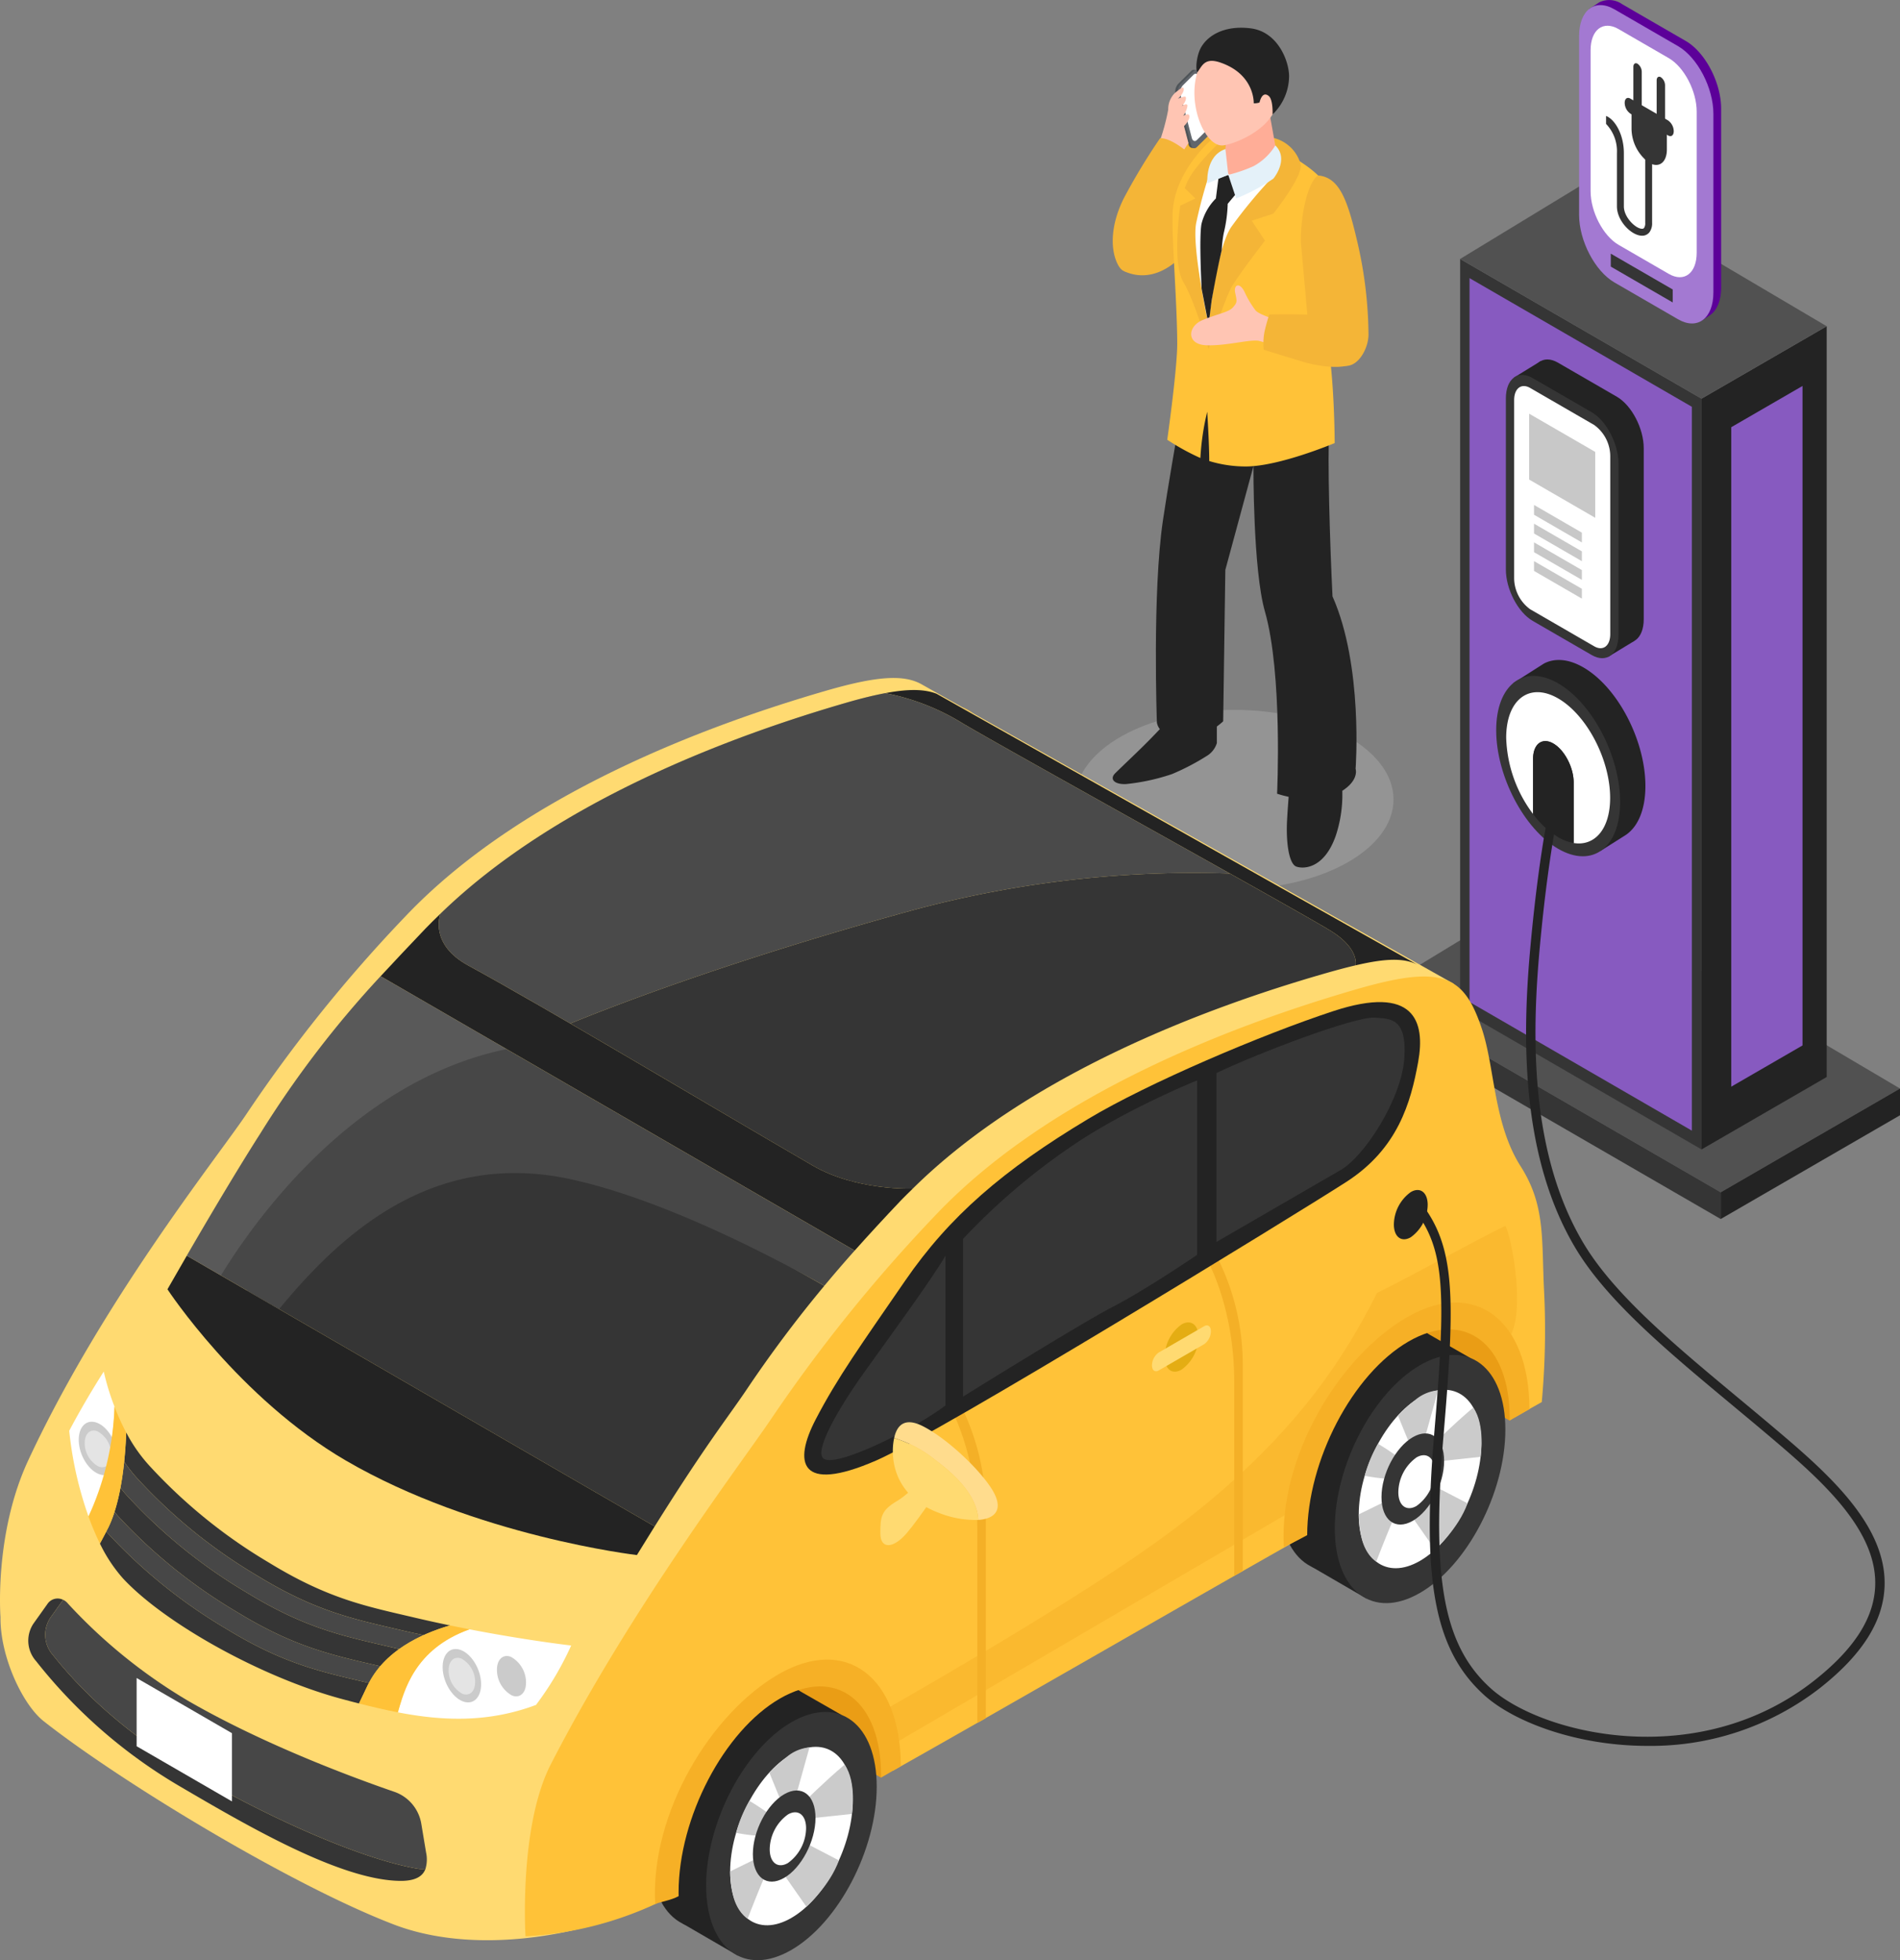
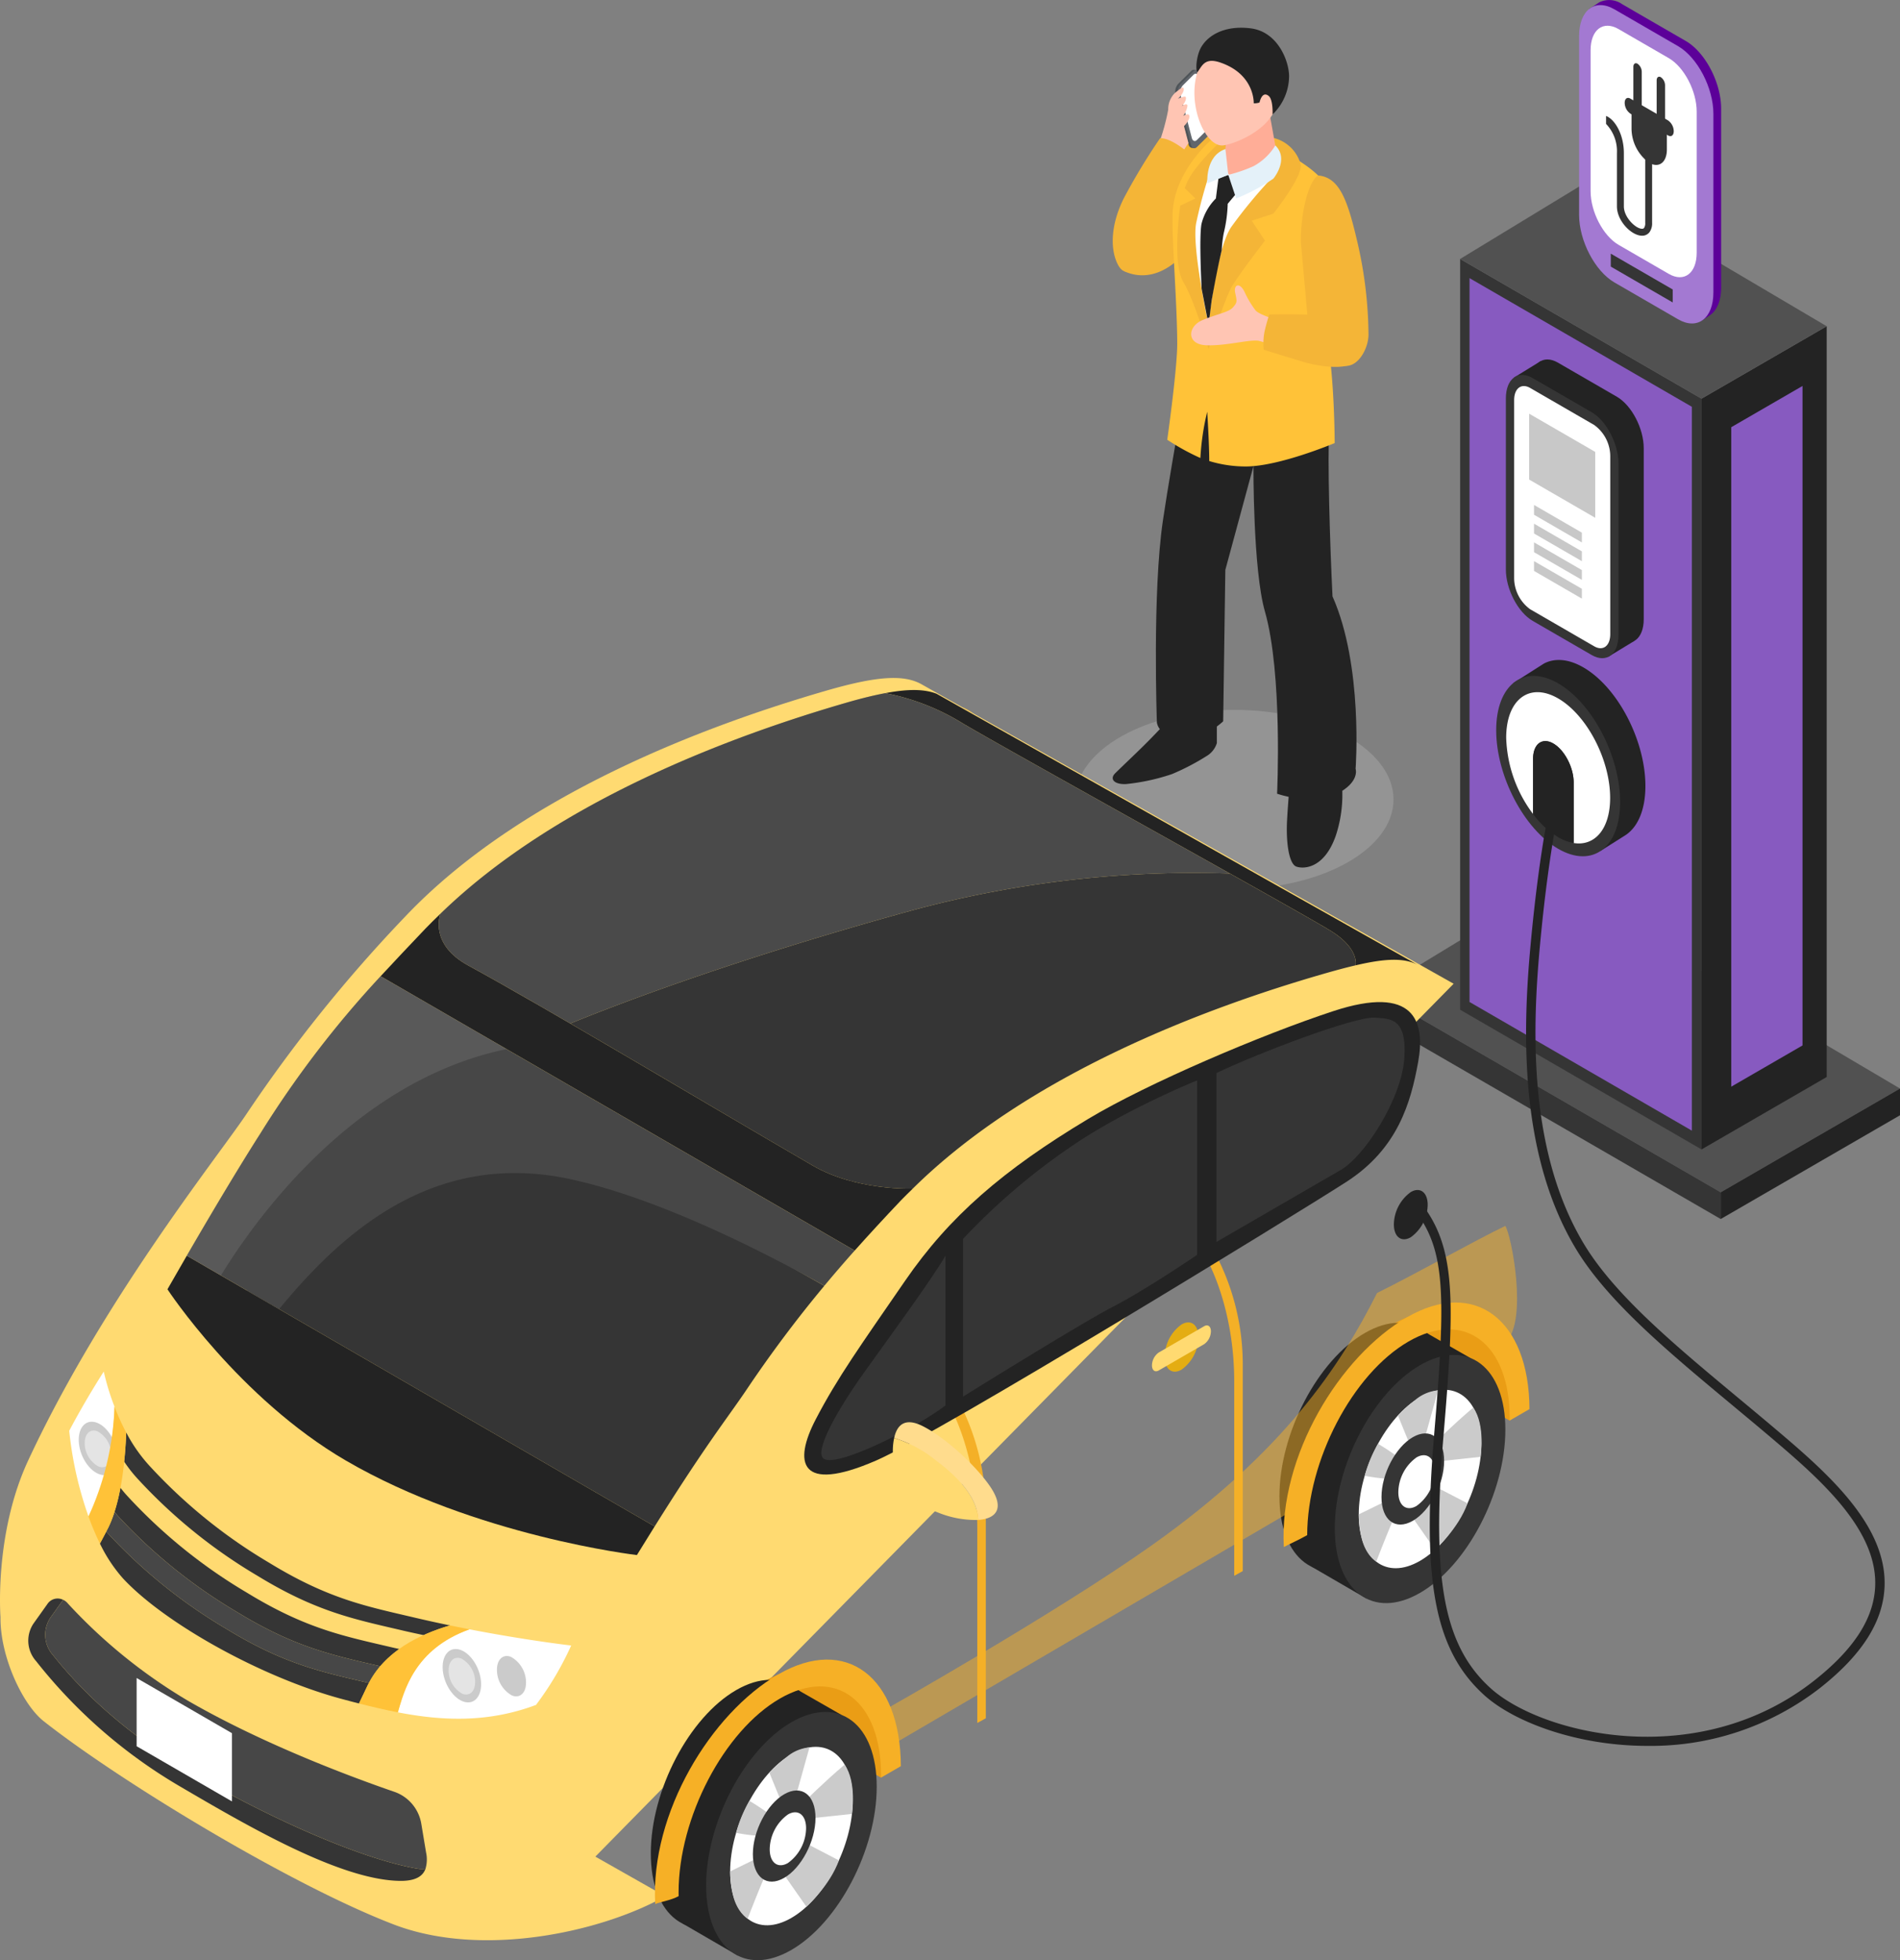
<svg xmlns="http://www.w3.org/2000/svg" width="341.529" height="352.356" viewBox="0 0 341.529 352.356">
  <rect x="0" y="0" width="341.529" height="352.356" fill="#808080" stroke="none" />
  <g id="Groupe_3297" data-name="Groupe 3297" transform="translate(193.266 4.982)">
    <path id="Tracé_2630" data-name="Tracé 2630" d="M911.539,1351.54c0,8.893,12.808,16.1,28.61,16.1s28.61-7.209,28.61-16.1-12.809-16.1-28.61-16.1S911.539,1342.647,911.539,1351.54Z" transform="translate(-911.539 -1212.814)" fill="#f7f7f7" opacity="0.17" />
    <g id="Groupe_3296" data-name="Groupe 3296" transform="translate(6.747)">
      <path id="Tracé_2631" data-name="Tracé 2631" d="M937.647,1182.572a118.5,118.5,0,0,0,5.537-19.7l-1.168-1.629s-4.5-.258-8.009,7.959-7.376,15.445-7.777,17.2C928.984,1187.7,933.24,1187.8,937.647,1182.572Z" transform="translate(-924.204 -1142.646)" fill="#f4b537" />
      <path id="Tracé_2632" data-name="Tracé 2632" d="M931.634,1340.359s-1.632,1.776-3.813,3.9c-2.018,1.968-2.643,2.534-4.516,4.362-1.094,1.067-.193,2.048,1.891,1.969a37.442,37.442,0,0,0,8.3-1.8,42.253,42.253,0,0,0,6.217-3.241,4.118,4.118,0,0,0,1.844-2.333v-3.283Z" transform="translate(-922.837 -1214.627)" fill="#232323" />
      <path id="Tracé_2633" data-name="Tracé 2633" d="M975.9,1355.109s-.379,3.364-.611,7.59.365,7.959,1.657,8.423,4.971.407,7.064-5.462a23.322,23.322,0,0,0,.844-11.56Z" transform="translate(-943.944 -1220.332)" fill="#232323" />
      <path id="Tracé_2634" data-name="Tracé 2634" d="M967,1237.272c.772-12.041-5.867-18.372-5.867-18.372.529-4.058-18.3,1.621-18.3,1.621s-4.03,21.816-5.733,33.3c-1.935,13.056-1.089,36.364-1.089,36.364s.245,2.839,5.108,2.819c3.732-.014,6.808-3.051,6.808-3.051l.386-27.21,5.055-18.653s-.1,18.568,2.057,26.111c3.216,11.247,2.192,32.773,2.192,32.773s6.313,2.253,10.637.091,3.474-4.576,3.474-4.576,1.407-18.482-4.15-30.987C967.115,1258.012,966.641,1242.8,967,1237.272Z" transform="translate(-928.07 -1165.282)" fill="#232323" />
      <path id="Tracé_2635" data-name="Tracé 2635" d="M947.545,1162.845s-6.5,5.248-7.271,12.663c-.384,3.682.741,16.087.773,24.216.019,4.56-1.794,17.358-1.794,17.358a41.857,41.857,0,0,0,5.955,3.279,45.781,45.781,0,0,1,1.227-8.317s.369,5.716.368,8.862a22.436,22.436,0,0,0,6.629.976c6.016-.029,15.914-4.209,15.914-4.209s0-13.691-1.828-21.256c-1.952-8.076,1.008-21.648.718-23.828-.486-3.645-8.752-7.595-8.752-7.595S953.62,1160.456,947.545,1162.845Z" transform="translate(-929.45 -1143.012)" fill="#ffc238" />
      <path id="Tracé_2636" data-name="Tracé 2636" d="M951.587,1162.151a38.223,38.223,0,0,0-6.07,6.246,12.516,12.516,0,0,0-1.913,3.442l1.913,1.868-2.719,1.3s-1.521,10.245.542,13.686,4.552,12.048,4.552,12.048,2.869-8.888,4.125-11.1,6.012-8.344,6.012-8.344l-2.381-3.593,3.882-1.268s5.473-6.861,4.9-8.931a6.716,6.716,0,0,0-4.781-4.661Z" transform="translate(-930.66 -1143.012)" fill="#f4b537" />
      <path id="Tracé_2637" data-name="Tracé 2637" d="M950.252,1173.745a88.854,88.854,0,0,0-2.391,8.9c-.845,4.228,2.228,18.29,2.228,18.29s1.369-13.745,4.125-17.656a88.918,88.918,0,0,1,7.512-9.037S953.065,1172.665,950.252,1173.745Z" transform="translate(-932.858 -1147.53)" fill="#fff" />
      <path id="Tracé_2638" data-name="Tracé 2638" d="M952.47,1175.025l-.459,3.611a9.839,9.839,0,0,0-2.589,4.58c-.456,2.52.026,11.646.026,11.646l1.251,6.485.546-4.332s.978-5.609,1.815-9.071a21.216,21.216,0,0,1,.377-3.144,24.815,24.815,0,0,0,.7-5.207l2.255-2.7-2.15-2.509Z" transform="translate(-933.467 -1147.941)" fill="#232323" />
      <g id="Groupe_3294" data-name="Groupe 3294" transform="translate(7.495 7.562)">
        <path id="Tracé_2639" data-name="Tracé 2639" d="M949.514,1146.994a1.715,1.715,0,0,1,.856-1.464,3.626,3.626,0,0,1-.042,2.38,5.434,5.434,0,0,0-.269,1.7Z" transform="translate(-941.078 -1143.878)" fill="#ffc5b3" />
        <g id="Groupe_3293" data-name="Groupe 3293" transform="translate(3.739)">
          <path id="Tracé_2640" data-name="Tracé 2640" d="M947.953,1152.32l-2.339-8.932a1.171,1.171,0,0,0-.161-.358l.035-.247-.451-.017a.584.584,0,0,0-.48.186l-2.407,2.381a2.187,2.187,0,0,0-.441,1.915l2.34,8.932a.777.777,0,0,0,.5.617l.519.071.022-.241c.005-.005.011-.005.017-.01l2.407-2.38A2.19,2.19,0,0,0,947.953,1152.32Z" transform="translate(-941.648 -1142.765)" fill="#4e5458" />
          <path id="Tracé_2641" data-name="Tracé 2641" d="M948.253,1154.288l-2.408,2.38c-.411.407-.887.211-1.056-.436l-2.34-8.933a2.192,2.192,0,0,1,.441-1.916L945.3,1143c.411-.407.887-.211,1.056.435l2.34,8.933A2.191,2.191,0,0,1,948.253,1154.288Z" transform="translate(-941.947 -1142.776)" fill="#61666c" />
          <path id="Tracé_2642" data-name="Tracé 2642" d="M948.115,1153.908l-1.964,1.955c-.357.353-.768.183-.915-.377l-2.026-7.738a1.9,1.9,0,0,1,.381-1.659l1.964-1.956c.357-.353.769-.183.915.377l2.027,7.738A1.9,1.9,0,0,1,948.115,1153.908Z" transform="translate(-942.256 -1143.242)" fill="#fff" />
        </g>
        <path id="Tracé_2643" data-name="Tracé 2643" d="M935.388,1160.188a37.571,37.571,0,0,0,2.485-8.124,4.029,4.029,0,0,1,1.259-3.023c.96-.747,1.433-1.236,1.518-.7.115.732-1.019,1.783-1.019,1.783s1.343-.624,1.407-.247c.126.734-.721,1.579-.721,1.579s.957-.692,1.016-.063a4.268,4.268,0,0,1-.772,1.813s.978-.6,1.1-.04c.168.77-.954,1.886-.954,1.886l.8,3.038-1.845,2.781Z" transform="translate(-935.388 -1144.919)" fill="#ffc5b3" />
      </g>
      <g id="Groupe_3295" data-name="Groupe 3295" transform="translate(14.688 1.55)">
        <path id="Tracé_2644" data-name="Tracé 2644" d="M956.757,1159.234l-.392,5.713a15.314,15.314,0,0,0,2.681,2.762c2.063-.644,6.854-5.089,6.854-5.089l-1.6-8.869Z" transform="translate(-951.03 -1141.178)" fill="#ffad97" />
        <path id="Tracé_2645" data-name="Tracé 2645" d="M961.478,1146.734c-2.041,3.334-6.7,5.22-8.771,5.554-3.7.6-7.683-9.612-3.464-15.857a7.51,7.51,0,0,1,12.347-.91C963.259,1137.649,963.777,1142.982,961.478,1146.734Z" transform="translate(-947.432 -1132.697)" fill="#ffc5b3" />
      </g>
      <path id="Tracé_2646" data-name="Tracé 2646" d="M954.564,1166.634l.512,4.63-3.762,1.536S950.882,1167.855,954.564,1166.634Z" transform="translate(-934.302 -1144.818)" fill="#e4f1f9" />
      <path id="Tracé_2647" data-name="Tracé 2647" d="M966.08,1165.544a10.489,10.489,0,0,1-3.869,3.7,25.778,25.778,0,0,1-4.587,1.582l1.416,4.249a35.146,35.146,0,0,0,6.68-3.559S968.638,1168.053,966.08,1165.544Z" transform="translate(-936.85 -1144.379)" fill="#e4f1f9" />
      <path id="Tracé_2648" data-name="Tracé 2648" d="M948.2,1138.113c.844-1.114,1.283-2.727,4.125-1.752,6.244,2.14,6.005,7.333,6.005,7.333a3.277,3.277,0,0,0,1.031-.142c.372-1.428.984-1.763,1.682-1.16.789.681.674,3.3.674,3.3a9.634,9.634,0,0,0,2.967-6.878c-.008-2.683-2-7.992-6.911-8.6s-7.916,1.441-9.031,3.655C948.09,1135.157,947.811,1137.5,948.2,1138.113Z" transform="translate(-932.982 -1130.102)" fill="#232323" />
      <path id="Tracé_2649" data-name="Tracé 2649" d="M980.908,1202.869c1.218,2.774,2.912,5.976,6.731,5.933,2.315-.027,3.986-3.307,3.985-5.627a76.065,76.065,0,0,0-2.161-17.311c-1.674-7.066-3.149-10.968-6.911-11.293-1.667,1.061-3.093,6.347-3.093,11.88l1.457,16.32Z" transform="translate(-945.645 -1148.015)" fill="#f4b537" />
      <path id="Tracé_2650" data-name="Tracé 2650" d="M931.353,1163.37a111.426,111.426,0,0,0-6.538,10.827c-2.331,4.7-2.417,8.927-1.19,11.592,1.255,2.725,2.766,1.336,4.722-.144s4.088-10.432,4.925-12.484,3.04-7.272,3.04-7.272S933.345,1163.272,931.353,1163.37Z" transform="translate(-922.839 -1143.502)" fill="#f4b537" />
      <path id="Tracé_2651" data-name="Tracé 2651" d="M957.994,1212.117a17.123,17.123,0,0,1-1.906-3.192c-.886-1.921-2.05-1.434-1.718.113s.38,1.678-.407,2.581-2.835,1.165-5.505,2.3-2.918,4.385.753,4.513,8-1.161,9.507-.774,4.607,1.676,4.607,1.676l1.662-4.567S958.814,1213.247,957.994,1212.117Z" transform="translate(-932.35 -1161.348)" fill="#ffc5b3" />
      <path id="Tracé_2652" data-name="Tracé 2652" d="M969.243,1216.41s-.5,1.529-.849,3.085a10.874,10.874,0,0,0-.13,3.246s4.818,1.493,7.156,2.195,7.875,1.725,9.658-.312,2.392-5.665-.448-7C981.24,1216.031,969.243,1216.41,969.243,1216.41Z" transform="translate(-941.109 -1164.853)" fill="#f4b537" />
    </g>
  </g>
  <g id="Groupe_3292" data-name="Groupe 3292">
    <g id="Groupe_3271" data-name="Groupe 3271" transform="translate(247.14)">
      <g id="Groupe_3261" data-name="Groupe 3261" transform="translate(0 158.856)">
        <path id="Tracé_2530" data-name="Tracé 2530" d="M512.031,1062.261l-62.348-36.815-32.04,19.492,62.162,35.971Z" transform="translate(-417.643 -1025.447)" fill="#515151" />
        <path id="Tracé_2531" data-name="Tracé 2531" d="M417.643,1054.853v4.807l62.162,35.971v-4.807Z" transform="translate(-417.643 -1035.362)" fill="#353535" />
        <path id="Tracé_2532" data-name="Tracé 2532" d="M543.867,1080.988v4.807l-32.226,18.648v-4.807Z" transform="translate(-449.478 -1044.173)" fill="#232323" />
      </g>
      <g id="Groupe_3262" data-name="Groupe 3262" transform="translate(15.325 32.945)">
        <path id="Tracé_2533" data-name="Tracé 2533" d="M440.816,990.971l43.393,25.11V881.125l-43.393-25.11Z" transform="translate(-440.816 -842.409)" fill="#353535" />
        <path id="Tracé_2534" data-name="Tracé 2534" d="M443.365,861.212V991.328l39.969,23.129V884.341Z" transform="translate(-441.679 -844.161)" fill="#875ac0" />
        <path id="Tracé_2535" data-name="Tracé 2535" d="M528.927,874.258l-22.5,13.018v134.956l22.5-13.018Z" transform="translate(-463.039 -848.56)" fill="#232323" />
        <path id="Tracé_2536" data-name="Tracé 2536" d="M514.5,897.868v118.545l12.81-7.412V890.455Z" transform="translate(-465.77 -854.021)" fill="#875ac0" />
        <path id="Tracé_2537" data-name="Tracé 2537" d="M506.7,861.186l-43.523-25.7-22.366,13.606,43.393,25.11Z" transform="translate(-440.816 -835.488)" fill="#515151" />
      </g>
      <g id="Groupe_3270" data-name="Groupe 3270" transform="translate(21.804)">
        <path id="Tracé_2538" data-name="Tracé 2538" d="M493.04,793.153l-11.428-6.613a4.072,4.072,0,0,0-4.087-.358h0l-.085.055a3.24,3.24,0,0,0-.343.226l-1.4.917.306.427a7.686,7.686,0,0,0-.75,3.549v32.109c0,4.672,2.861,10.149,6.356,12.172l11.428,6.613a4.865,4.865,0,0,0,2.717.741v.526l1.548-1.011,0-.009c1.282-.815,2.094-2.58,2.094-5.063V805.325C499.4,800.653,496.536,795.176,493.04,793.153Z" transform="translate(-458.96 -785.784)" fill="#5c0099" />
        <path id="Tracé_2539" data-name="Tracé 2539" d="M479.5,837.027l11.428,6.613c3.5,2.023,6.357-.145,6.357-4.816V806.715c0-4.672-2.861-10.149-6.357-12.172L479.5,787.929c-3.495-2.023-6.355.144-6.355,4.816v32.109C473.141,829.526,476,835,479.5,837.027Z" transform="translate(-458.243 -786.252)" fill="#a379d2" />
        <path id="Tracé_2540" data-name="Tracé 2540" d="M481.3,832.143l9.028,5.224c2.762,1.6,5.021-.114,5.021-3.8V808.2c0-3.691-2.26-8.018-5.021-9.616l-9.028-5.224c-2.762-1.6-5.022.114-5.022,3.8v25.366C476.283,826.218,478.543,830.545,481.3,832.143Z" transform="translate(-459.308 -788.135)" fill="#fff" />
        <g id="Groupe_3266" data-name="Groupe 3266" transform="translate(19.754 11.368)">
          <g id="Groupe_3264" data-name="Groupe 3264" transform="translate(3.343)">
            <path id="Tracé_2541" data-name="Tracé 2541" d="M486.547,815.155l6.8,3.933c.554.322,1.009-.023,1.009-.764h0a2.435,2.435,0,0,0-1.009-1.932l-6.8-3.933c-.555-.321-1.008.023-1.008.764h0A2.43,2.43,0,0,0,486.547,815.155Z" transform="translate(-485.539 -806.106)" fill="#353535" />
            <g id="Groupe_3263" data-name="Groupe 3263" transform="translate(1.559)">
              <path id="Tracé_2542" data-name="Tracé 2542" d="M494.984,815.047h0c.415.24.754-.017.754-.571v-6.351a1.817,1.817,0,0,0-.754-1.444h0c-.415-.24-.754.017-.754.571V813.6A1.817,1.817,0,0,0,494.984,815.047Z" transform="translate(-490.042 -804.168)" fill="#353535" />
              <path id="Tracé_2543" data-name="Tracé 2543" d="M488.651,811.391h0c.414.24.754-.017.754-.571v-6.352a1.819,1.819,0,0,0-.754-1.443h0c-.415-.24-.754.017-.754.571v6.351A1.816,1.816,0,0,0,488.651,811.391Z" transform="translate(-487.897 -802.935)" fill="#353535" />
            </g>
            <path id="Tracé_2544" data-name="Tracé 2544" d="M493.753,818.774v3.754c0,2.335-1.43,3.419-3.178,2.407a7.661,7.661,0,0,1-3.177-6.085V815.1Z" transform="translate(-486.169 -807.036)" fill="#353535" />
          </g>
          <g id="Groupe_3265" data-name="Groupe 3265" transform="translate(0 9.476)">
            <path id="Tracé_2545" data-name="Tracé 2545" d="M487.518,821.722v14.717a1.507,1.507,0,0,1-.206.918.414.414,0,0,1-.364.155c-1.143,0-3.268-2.063-3.268-4.014v-9.584c0-3.357-1.6-6.054-3.2-6.682v1.434a7.077,7.077,0,0,1,1.954,5.248V833.5c0,2.609,2.623,5.259,4.51,5.259a1.635,1.635,0,0,0,1.344-.637,2.7,2.7,0,0,0,.468-1.682V821.722Z" transform="translate(-480.484 -817.232)" fill="#353535" />
          </g>
        </g>
        <path id="Tracé_2546" data-name="Tracé 2546" d="M481.76,854.572V856.9l11.132,6.442v-2.331Z" transform="translate(-461.163 -808.977)" fill="#353535" />
        <g id="Groupe_3267" data-name="Groupe 3267" transform="translate(0 118.632)">
          <path id="Tracé_2547" data-name="Tracé 2547" d="M479.02,987.406c-.008-8.218-5-17.76-11.154-21.311-2.7-1.56-5.175-1.7-7.1-.681h0l-5.47,3.484,1.625,3.144a17.509,17.509,0,0,0-.179,2.5c.008,8.217,5,17.758,11.155,21.311a11.089,11.089,0,0,0,1.741.806l1.27,2.458,4.063-2.566c.107-.057.2-.132.31-.195l.058-.037h0C477.6,994.9,479.024,991.795,479.02,987.406Z" transform="translate(-452.199 -964.761)" fill="#232323" />
          <path id="Tracé_2548" data-name="Tracé 2548" d="M450.614,978.862c.008,8.217,5,17.758,11.156,21.31s11.131-.229,11.123-8.446-5-17.76-11.153-21.312S450.607,970.645,450.614,978.862Z" transform="translate(-450.614 -966.217)" fill="#353535" />
          <path id="Tracé_2549" data-name="Tracé 2549" d="M462.663,974.616c-5.16-2.979-9.337.193-9.331,7.085a23.923,23.923,0,0,0,4.832,13.7v-9.911c0-2.681,1.641-3.925,3.647-2.763s3.648,4.3,3.648,6.985v10.9c3.8.62,6.564-2.523,6.558-8.126C472.011,985.6,467.823,977.594,462.663,974.616Z" transform="translate(-451.535 -967.706)" fill="#fff" />
          <path id="Tracé_2550" data-name="Tracé 2550" d="M464.286,987.2c-2.006-1.161-3.647.082-3.647,2.763v9.911a15.785,15.785,0,0,0,4.523,4.172,8.228,8.228,0,0,0,2.772,1.042v-10.9C467.934,991.506,466.292,988.362,464.286,987.2Z" transform="translate(-454.009 -972.18)" fill="#232323" />
        </g>
        <g id="Groupe_3269" data-name="Groupe 3269" transform="translate(1.738 64.613)">
          <g id="Groupe_3268" data-name="Groupe 3268">
            <path id="Tracé_2551" data-name="Tracé 2551" d="M464.929,927.483l10.586,6.126c2.657,1.538,4.832-.11,4.832-3.661v-30.73c0-3.551-2.174-7.715-4.832-9.253l-10.586-6.125c-2.657-1.538-4.832.109-4.832,3.661v30.73C460.1,921.782,462.271,925.946,464.929,927.483Z" transform="translate(-455.564 -883.264)" fill="#232323" />
            <path id="Tracé_2552" data-name="Tracé 2552" d="M480.355,961.03l4.726-2.875-.459-2.886-5.489,2.287Z" transform="translate(-462.011 -907.541)" fill="#232323" />
            <path id="Tracé_2553" data-name="Tracé 2553" d="M455.494,886.663l4.735-2.913,2.756,1.783-4.447,4.822Z" transform="translate(-454.005 -883.427)" fill="#232323" />
            <path id="Tracé_2554" data-name="Tracé 2554" d="M458.074,931.68l10.586,6.126c2.657,1.537,4.832-.11,4.832-3.662V903.415c0-3.552-2.174-7.715-4.832-9.253l-10.586-6.126c-2.658-1.537-4.832.11-4.832,3.661v30.73C453.242,925.979,455.416,930.143,458.074,931.68Z" transform="translate(-453.242 -884.679)" fill="#353535" />
            <path id="Tracé_2555" data-name="Tracé 2555" d="M458.382,930.608l11.5,6.652c1.588.919,2.888-.066,2.888-2.188V903.01a6.963,6.963,0,0,0-2.888-5.531l-11.5-6.652c-1.588-.919-2.888.066-2.888,2.189v32.061A6.963,6.963,0,0,0,458.382,930.608Z" transform="translate(-454.005 -885.698)" fill="#fff" />
          </g>
          <path id="Tracé_2556" data-name="Tracé 2556" d="M459.574,897.972v11.843l11.874,6.871V904.843Z" transform="translate(-455.387 -888.223)" fill="#c8c8c8" />
          <path id="Tracé_2557" data-name="Tracé 2557" d="M460.9,922.722v1.763l8.6,4.977V927.7Z" transform="translate(-455.837 -896.567)" fill="#c8c8c8" />
          <path id="Tracé_2558" data-name="Tracé 2558" d="M460.9,927.806v1.763l8.6,4.977v-1.763Z" transform="translate(-455.837 -898.282)" fill="#c8c8c8" />
          <path id="Tracé_2559" data-name="Tracé 2559" d="M460.9,932.874v1.763l8.6,4.977v-1.763Z" transform="translate(-455.837 -899.99)" fill="#c8c8c8" />
          <path id="Tracé_2560" data-name="Tracé 2560" d="M460.9,937.958v1.763l8.6,4.977v-1.763Z" transform="translate(-455.837 -901.704)" fill="#c8c8c8" />
        </g>
      </g>
    </g>
    <g id="Groupe_3290" data-name="Groupe 3290" transform="translate(0 121.873)">
      <path id="Tracé_2561" data-name="Tracé 2561" d="M305.232,1024.61l-95.506-53.749c-3.28-1.939-8.313-1.526-17.281,1.07-21.367,6.188-54.79,18.567-75.689,40.622a262.974,262.974,0,0,0-28.66,35.69c-5.227,7.738-25.816,33.484-39.1,62.075-6.14,13.217-4.972,28.135-4.972,28.135h0c-.089,7.081,3.96,15.725,7.765,18.723,13.9,10.947,44.614,29.525,62.942,36.543,15.921,6.1,37.382,1.347,48.785-5.082,0,0-4.928-2.786-12.568-7.122Z" transform="translate(-43.935 -969.65)" fill="#ffda71" />
      <g id="Groupe_3273" data-name="Groupe 3273" transform="translate(229.982 113.675)">
        <path id="Tracé_2562" data-name="Tracé 2562" d="M431.926,1141.584c8.115,2.181,9.782,10.062,10.429,17.357l-1.021,2.022-25.225-14.807C421,1143.057,426.006,1139.992,431.926,1141.584Z" transform="translate(-399.965 -1141.149)" fill="#ea9d15" />
        <g id="Groupe_3272" data-name="Groupe 3272" transform="translate(0 2.231)">
          <path id="Tracé_2563" data-name="Tracé 2563" d="M422.358,1157.976c-.011,11.309-6.884,24.438-15.351,29.326s-15.321-.316-15.31-11.625,6.884-24.438,15.35-29.327S422.369,1146.668,422.358,1157.976Z" transform="translate(-391.697 -1144.515)" fill="#232323" />
          <path id="Tracé_2564" data-name="Tracé 2564" d="M400.39,1188.545l9.918,5.758,18.61-43.277-10.32-5.906Z" transform="translate(-394.641 -1144.718)" fill="#232323" />
          <path id="Tracé_2565" data-name="Tracé 2565" d="M437.4,1166.678c-.011,11.308-6.884,24.438-15.351,29.328s-15.321-.317-15.31-11.625,6.884-24.439,15.351-29.327S437.407,1155.37,437.4,1166.678Z" transform="translate(-396.79 -1147.448)" fill="#353535" />
          <path id="Tracé_2566" data-name="Tracé 2566" d="M435.292,1172.358c-.009,8.129-4.948,17.567-11.034,21.081s-11.014-.228-11.005-8.356,4.948-17.566,11.034-21.08S435.3,1164.229,435.292,1172.358Z" transform="translate(-398.998 -1150.64)" fill="#fff" />
          <path id="Tracé_2567" data-name="Tracé 2567" d="M437.4,1191.551l-7.267-3.773-3.3,5.339,4.728,6.764S435.839,1196.04,437.4,1191.551Z" transform="translate(-403.597 -1159.101)" fill="#cbcbcb" />
          <path id="Tracé_2568" data-name="Tracé 2568" d="M441.958,1176.366s.908-5.718-1.317-8.853c-3.795,3.212-7.286,6.71-7.286,6.71l.254,3.038Z" transform="translate(-405.805 -1152.269)" fill="#cbcbcb" />
          <path id="Tracé_2569" data-name="Tracé 2569" d="M419.824,1195.492c-.472.551-3.42,8.2-3.42,8.2s-2.077-1.162-2.739-4.735a20.285,20.285,0,0,1-.413-3.754l5.119-2.5Z" transform="translate(-398.997 -1160.764)" fill="#cbcbcb" />
          <path id="Tracé_2570" data-name="Tracé 2570" d="M428.441,1172.439l2.683-9.605a7.239,7.239,0,0,0-4.16,1.782,27.552,27.552,0,0,0-3.06,2.739l2.673,6.547Z" transform="translate(-402.605 -1150.691)" fill="#cbcbcb" />
          <path id="Tracé_2571" data-name="Tracé 2571" d="M421.54,1180.229a41.744,41.744,0,0,0-4.271-2.9,23.568,23.568,0,0,0-2.391,5.747,30.413,30.413,0,0,0,5.224.584Z" transform="translate(-399.548 -1155.577)" fill="#cbcbcb" />
          <path id="Tracé_2572" data-name="Tracé 2572" d="M430.693,1179.459c0,4.153-2.528,8.974-5.636,10.768s-5.626-.116-5.622-4.268,2.527-8.973,5.636-10.768S430.7,1175.307,430.693,1179.459Z" transform="translate(-401.091 -1154.63)" fill="#353535" />
          <path id="Tracé_2573" data-name="Tracé 2573" d="M430.553,1183.3a7.849,7.849,0,0,1-3.273,6.253c-1.806,1.042-3.267-.067-3.265-2.479a7.848,7.848,0,0,1,3.273-6.254C429.093,1179.783,430.555,1180.892,430.553,1183.3Z" transform="translate(-402.643 -1156.625)" fill="#fff" />
        </g>
      </g>
      <g id="Groupe_3275" data-name="Groupe 3275" transform="translate(116.986 177.859)">
        <path id="Tracé_2574" data-name="Tracé 2574" d="M261.062,1238.417c8.116,2.181,9.782,10.062,10.43,17.357l-1.021,2.022-25.226-14.807C250.135,1239.891,255.142,1236.826,261.062,1238.417Z" transform="translate(-229.101 -1237.983)" fill="#ea9d15" />
        <g id="Groupe_3274" data-name="Groupe 3274" transform="translate(0 2.231)">
-           <path id="Tracé_2575" data-name="Tracé 2575" d="M251.494,1254.809c-.011,11.309-6.883,24.439-15.351,29.327s-15.321-.316-15.31-11.625,6.884-24.438,15.351-29.326S251.5,1243.5,251.494,1254.809Z" transform="translate(-220.833 -1241.348)" fill="#232323" />
+           <path id="Tracé_2575" data-name="Tracé 2575" d="M251.494,1254.809c-.011,11.309-6.883,24.439-15.351,29.327s-15.321-.316-15.31-11.625,6.884-24.438,15.351-29.326S251.5,1243.5,251.494,1254.809" transform="translate(-220.833 -1241.348)" fill="#232323" />
          <path id="Tracé_2576" data-name="Tracé 2576" d="M229.526,1285.379l9.919,5.757,18.61-43.277-10.319-5.907Z" transform="translate(-223.777 -1241.552)" fill="#232323" />
          <path id="Tracé_2577" data-name="Tracé 2577" d="M266.532,1263.512c-.011,11.309-6.884,24.438-15.351,29.327s-15.321-.317-15.31-11.625,6.883-24.439,15.35-29.327S266.543,1252.2,266.532,1263.512Z" transform="translate(-225.926 -1244.282)" fill="#353535" />
          <path id="Tracé_2578" data-name="Tracé 2578" d="M264.429,1269.192c-.009,8.128-4.949,17.567-11.035,21.08s-11.013-.227-11-8.356,4.949-17.566,11.034-21.081S264.436,1261.063,264.429,1269.192Z" transform="translate(-228.134 -1247.473)" fill="#fff" />
          <path id="Tracé_2579" data-name="Tracé 2579" d="M266.535,1288.384l-7.267-3.773-3.3,5.339,4.728,6.764S264.975,1292.873,266.535,1288.384Z" transform="translate(-232.733 -1255.935)" fill="#cbcbcb" />
          <path id="Tracé_2580" data-name="Tracé 2580" d="M271.095,1273.2s.907-5.718-1.318-8.853c-3.795,3.212-7.286,6.709-7.286,6.709l.253,3.038Z" transform="translate(-234.942 -1249.102)" fill="#cbcbcb" />
          <path id="Tracé_2581" data-name="Tracé 2581" d="M248.961,1292.325c-.473.551-3.42,8.2-3.42,8.2s-2.077-1.163-2.739-4.735a20.273,20.273,0,0,1-.413-3.754l5.119-2.5Z" transform="translate(-228.133 -1257.598)" fill="#cbcbcb" />
          <path id="Tracé_2582" data-name="Tracé 2582" d="M257.577,1269.273l2.683-9.606a7.237,7.237,0,0,0-4.16,1.782,27.537,27.537,0,0,0-3.06,2.739l2.674,6.547Z" transform="translate(-231.741 -1247.524)" fill="#cbcbcb" />
          <path id="Tracé_2583" data-name="Tracé 2583" d="M250.676,1277.063a41.745,41.745,0,0,0-4.271-2.9,23.5,23.5,0,0,0-2.391,5.746,30.427,30.427,0,0,0,5.223.584Z" transform="translate(-228.684 -1252.411)" fill="#cbcbcb" />
          <path id="Tracé_2584" data-name="Tracé 2584" d="M259.83,1276.293c0,4.152-2.528,8.974-5.636,10.768s-5.625-.117-5.621-4.269,2.527-8.974,5.636-10.768S259.833,1272.141,259.83,1276.293Z" transform="translate(-230.228 -1251.464)" fill="#353535" />
          <path id="Tracé_2585" data-name="Tracé 2585" d="M259.69,1280.137a7.846,7.846,0,0,1-3.274,6.253c-1.8,1.043-3.266-.067-3.264-2.478a7.845,7.845,0,0,1,3.273-6.253C258.23,1276.616,259.692,1277.726,259.69,1280.137Z" transform="translate(-231.779 -1253.459)" fill="#fff" />
        </g>
      </g>
-       <path id="Tracé_2586" data-name="Tracé 2586" d="M369.389,1127.1l-4.783,2.7c.395-10.922-5.792-16.488-8.093-16.555-12.978-.377-17.12,4.306-19.25,7.623-4.666,7.268-12.644,22.56-11.373,30.8-21.144,11.937-50.444,28.921-73.15,41.715-1.9-16.954-11.868-19.2-14.981-17.452-9.6,5.408-15.62,8.118-21.842,20.988-1.694,3.5-3.054,17.553-4.084,19.011-1.236.693-.6.846-1.8,1.411a64.018,64.018,0,0,1-23.319,5.8s-1.225-19.692,4.558-30.946c14.409-28.039,34.25-54.146,39.477-61.884a280.427,280.427,0,0,1,29.658-36.8c20.9-22.055,54.321-34.433,75.689-40.62,15.55-4.5,19.3-2.484,22.518,7.088,2.356,7.012,2.087,17.061,6.973,24.732,4.506,7.072,3.743,13.083,4.224,22.549A141.757,141.757,0,0,1,369.389,1127.1Z" transform="translate(-92.254 -996.943)" fill="#ffc238" />
      <path id="Tracé_2587" data-name="Tracé 2587" d="M372.5,1130.3c-6.594,13.144-16.8,28.567-40.453,45.328-17.483,12.391-48.828,30.052-48.828,30.052l1.528,6.2,72.506-42.428,7.651-19.4s6.2-10.222,16.483-14.4c.749-.3,7.85-.94,14.373,3.392,3.841-4.047.883-19.143-.2-20.8C390.631,1120.576,378.929,1127.145,372.5,1130.3Z" transform="translate(-124.975 -1019.752)" fill="#f6b026" opacity="0.5" />
      <path id="Tracé_2588" data-name="Tracé 2588" d="M372.059,1127.11s4.858,8.409,4.858,21.812v34.944l1.536-.85v-37.193a42.85,42.85,0,0,0-4.726-19.493Z" transform="translate(-155.064 -1022.477)" fill="#f4b027" />
      <path id="Tracé_2589" data-name="Tracé 2589" d="M302.224,1167.023s4.858,8.41,4.858,21.812v34.945l1.535-.85v-37.193a42.853,42.853,0,0,0-4.725-19.493Z" transform="translate(-131.413 -1035.935)" fill="#f4b027" />
      <path id="Tracé_2590" data-name="Tracé 2590" d="M305.527,977.594l1.917,1.079A7.522,7.522,0,0,0,305.527,977.594Z" transform="translate(-132.531 -972.329)" fill="#ffc238" />
      <g id="Groupe_3281" data-name="Groupe 3281" transform="translate(12.441 124.677)">
        <g id="Groupe_3276" data-name="Groupe 3276" transform="translate(5.52 10.957)">
          <path id="Tracé_2591" data-name="Tracé 2591" d="M126.265,1218.236c-.389-.084-.772-.164-1.173-.259-8.69-2.044-15.526-3.317-26.256-9.882a94.463,94.463,0,0,1-21.34-17.229,20.322,20.322,0,0,1-1.377-1.629,35.708,35.708,0,0,1-1.067,4.312c.22.251.4.534.63.776a94.441,94.441,0,0,0,21.339,17.23c10.549,6.455,17.343,7.8,25.827,9.782A18.983,18.983,0,0,1,126.265,1218.236Z" transform="translate(-72.434 -1179.321)" fill="#353535" />
          <path id="Tracé_2592" data-name="Tracé 2592" d="M72.443,1201.368c-.076-.079-.137-.169-.211-.25-.36.7-.729,1.407-1.138,2.163a27.219,27.219,0,0,0,4.127,6.247c7.477,8.071,24.774,17.711,39.074,21.615,1.127.307,2.248.6,3.369.889.489-1.015.991-2.063,1.536-3.219.078-.166.186-.3.27-.466-8.418-1.968-15.2-3.331-25.687-9.75A94.436,94.436,0,0,1,72.443,1201.368Z" transform="translate(-71.094 -1183.327)" fill="#353535" />
          <path id="Tracé_2593" data-name="Tracé 2593" d="M101.623,1200.013c10.73,6.565,17.566,7.838,26.256,9.883,1.244.292,2.434.54,3.644.8a35.672,35.672,0,0,1,4.738-1.745c-2.026-.42-4.113-.875-6.244-1.377-8.69-2.044-15.526-3.317-26.256-9.882a94.452,94.452,0,0,1-21.339-17.229,28.106,28.106,0,0,1-4.369-6.188c-.058,1.5-.175,3.315-.372,5.222a24.694,24.694,0,0,0,2.6,3.284A94.454,94.454,0,0,0,101.623,1200.013Z" transform="translate(-73.325 -1174.277)" fill="#353535" />
          <path id="Tracé_2594" data-name="Tracé 2594" d="M74.923,1196.517c-.232-.242-.41-.524-.63-.775a20.544,20.544,0,0,1-1.159,2.955c-.1.19-.219.412-.32.608.074.081.135.171.211.25a94.435,94.435,0,0,0,21.339,17.23c10.49,6.418,17.269,7.782,25.687,9.75a15.648,15.648,0,0,1,2.038-3.005c-8.484-1.986-15.278-3.328-25.827-9.782A94.438,94.438,0,0,1,74.923,1196.517Z" transform="translate(-71.677 -1181.514)" fill="#474747" />
-           <path id="Tracé_2595" data-name="Tracé 2595" d="M99.382,1205.707c10.73,6.565,17.566,7.839,26.256,9.882.4.095.784.175,1.173.259a26.033,26.033,0,0,1,4.367-2.494c-1.21-.263-2.4-.51-3.644-.8-8.69-2.045-15.526-3.317-26.256-9.883a94.455,94.455,0,0,1-21.34-17.229,24.713,24.713,0,0,1-2.6-3.284c-.158,1.532-.377,3.117-.671,4.693a20.374,20.374,0,0,0,1.377,1.629A94.463,94.463,0,0,0,99.382,1205.707Z" transform="translate(-72.981 -1176.933)" fill="#474747" />
        </g>
        <g id="Groupe_3277" data-name="Groupe 3277" transform="translate(52.09 45.633)">
          <path id="Tracé_2596" data-name="Tracé 2596" d="M164.956,1227.646c-9.932,3.54-11.773,11.14-12.879,14.921,8.106,1.565,16.235,1.885,24.828-1.332a55.933,55.933,0,0,0,6.326-10.683S175.38,1229.661,164.956,1227.646Z" transform="translate(-145.091 -1226.947)" fill="#fff" />
          <path id="Tracé_2597" data-name="Tracé 2597" d="M161.378,1227.291c-1.14-.221-2.3-.451-3.5-.7-5.167,1.488-11.885,4.559-14.83,10.81-.544,1.156-1.047,2.2-1.536,3.22,2.333.6,4.659,1.141,6.986,1.59C149.605,1238.43,151.446,1230.831,161.378,1227.291Z" transform="translate(-141.514 -1226.592)" fill="#ffc238" />
        </g>
        <g id="Groupe_3279" data-name="Groupe 3279">
          <path id="Tracé_2598" data-name="Tracé 2598" d="M70.892,1164.063a44.108,44.108,0,0,1-1.933-6.316s-3.112,4.778-6.212,10.643a66.054,66.054,0,0,0,3.463,15.381c4.681-8.594,4.674-19.713,4.674-19.713Z" transform="translate(-62.747 -1157.747)" fill="#fff" />
          <g id="Groupe_3278" data-name="Groupe 3278" transform="translate(1.709 9.014)">
            <path id="Tracé_2599" data-name="Tracé 2599" d="M65.334,1174.75c.065,2.535,1.666,5.214,3.575,5.984s3.4-.661,3.338-3.2-1.666-5.215-3.575-5.985S65.268,1172.215,65.334,1174.75Z" transform="translate(-65.332 -1171.345)" fill="#cbcbcb" />
            <path id="Tracé_2600" data-name="Tracé 2600" d="M66.966,1176.074a4.784,4.784,0,0,0,2.459,4.116c1.313.529,2.341-.455,2.3-2.2a4.783,4.783,0,0,0-2.459-4.115C67.949,1173.346,66.922,1174.331,66.966,1176.074Z" transform="translate(-65.885 -1172.15)" fill="#e4e4e4" />
          </g>
          <path id="Tracé_2601" data-name="Tracé 2601" d="M71.5,1189.1c2.412-4.776,3.088-12.441,3.269-17.183a41.092,41.092,0,0,1-2.1-4.641l-.008,0a51.159,51.159,0,0,1-4.674,19.713,45.808,45.808,0,0,0,2.057,4.886C70.565,1190.9,71.063,1189.959,71.5,1189.1Z" transform="translate(-64.521 -1160.957)" fill="#ffc238" />
        </g>
        <g id="Groupe_3280" data-name="Groupe 3280" transform="translate(67.124 49.872)">
          <path id="Tracé_2602" data-name="Tracé 2602" d="M164.25,1236.391c.065,2.535,1.666,5.214,3.574,5.985s3.4-.662,3.339-3.2-1.666-5.214-3.575-5.984S164.184,1233.857,164.25,1236.391Z" transform="translate(-164.248 -1232.987)" fill="#cbcbcb" />
          <path id="Tracé_2603" data-name="Tracé 2603" d="M179.011,1237.455a5.257,5.257,0,0,0,2.7,4.522c1.442.582,2.572-.5,2.523-2.415a5.255,5.255,0,0,0-2.7-4.522C180.091,1234.458,178.962,1235.539,179.011,1237.455Z" transform="translate(-169.247 -1233.626)" fill="#cbcbcb" />
          <path id="Tracé_2604" data-name="Tracé 2604" d="M165.882,1237.716a4.783,4.783,0,0,0,2.459,4.115c1.313.53,2.34-.455,2.3-2.2a4.785,4.785,0,0,0-2.459-4.116C166.865,1234.988,165.837,1235.972,165.882,1237.716Z" transform="translate(-164.801 -1233.792)" fill="#e4e4e4" />
        </g>
      </g>
      <g id="Groupe_3282" data-name="Groupe 3282" transform="translate(5.072 165.473)">
        <path id="Tracé_2605" data-name="Tracé 2605" d="M121.659,1267.873c-10.646-1.805-27.74-9.689-39.935-16.841-11.1-6.508-19.506-13.8-25.657-21.546a5.518,5.518,0,0,1-.495-6.716l2.306-3.242a2.2,2.2,0,0,0-2.783.692l-2.569,3.611a5.519,5.519,0,0,0,.495,6.717,92.121,92.121,0,0,0,25.552,22.338c12.2,7.152,29.1,17.061,39.9,17.163,2.826.027,4.076-.881,4.543-2.17A4.485,4.485,0,0,1,121.659,1267.873Z" transform="translate(-51.604 -1219.296)" fill="#353535" />
        <path id="Tracé_2606" data-name="Tracé 2606" d="M124.684,1265.085l-.861-5.166a7.346,7.346,0,0,0-4.847-5.762c-7.409-2.549-23.489-8.5-37.111-16.379a95.21,95.21,0,0,1-21.746-17.66,2.178,2.178,0,0,0-.681-.472l-2.306,3.242a5.518,5.518,0,0,0,.495,6.716c6.15,7.744,14.558,15.038,25.657,21.546,12.2,7.152,29.289,15.036,39.935,16.841a4.489,4.489,0,0,0,1.355.005A5.863,5.863,0,0,0,124.684,1265.085Z" transform="translate(-53.164 -1219.414)" fill="#474747" />
      </g>
      <path id="Tracé_2607" data-name="Tracé 2607" d="M81.07,1253.113l17.137,9.917v-12.264l-17.137-9.917Z" transform="translate(-56.512 -1061.09)" fill="#fff" />
      <path id="Tracé_2608" data-name="Tracé 2608" d="M89.45,1132.358s12.84,19.582,32.067,30.783c23.358,13.607,52.317,16.991,52.317,16.991,1.141-1.859,2.19-3.545,3.193-5.149l-84.1-48.668C91.8,1128.263,90.646,1130.261,89.45,1132.358Z" transform="translate(-59.35 -1022.473)" fill="#232323" />
      <path id="Tracé_2609" data-name="Tracé 2609" d="M225.088,1078.87c-18.264-10.609-48.2-28.506-61.955-35.987-6.884-3.744-5.146-8.9-5-9.288-.909.882-1.827,1.755-2.694,2.67-2.917,3.078-5.548,5.837-8.056,8.557l85.219,49.314c2.592-2.907,5.329-5.872,8.337-9.045.649-.685,1.344-1.332,2.016-2l.047-.1S232.9,1083.408,225.088,1078.87Z" transform="translate(-78.97 -991.21)" fill="#232323" />
      <path id="Tracé_2610" data-name="Tracé 2610" d="M380.444,1022.424c-2.448-1.378-84.75-47.758-84.75-47.758l-1.917-1.079c-2.2-.868-5.139-.882-9.231-.111a41.178,41.178,0,0,1,13.875,5.4c7.536,4.512,61.355,34.257,66.386,37.442s4.279,6.087,4.279,6.087h0C374.462,1021.147,377.982,1020.991,380.444,1022.424Z" transform="translate(-125.425 -970.751)" fill="#232323" />
      <path id="Tracé_2611" data-name="Tracé 2611" d="M111.093,1120.634l73.264,42.4c9.275-14.82,13-19.377,16.471-24.515a225.417,225.417,0,0,1,14.031-18.744c-9.66-5.4-23.514-13.383-41.109-24.137C149.425,1080.766,124.69,1103.9,111.093,1120.634Z" transform="translate(-66.68 -1010.519)" fill="#353535" />
      <g id="Groupe_3283" data-name="Groupe 3283" transform="translate(33.575 53.611)">
        <path id="Tracé_2612" data-name="Tracé 2612" d="M156.815,1066.314l-27.273-15.782a184.651,184.651,0,0,0-21.6,28.246c-3.039,4.744-7.7,12.43-13.234,21.985l6.136,3.551,10.458,6.052c10.761-13.063,27.288-28.73,52.252-23.377,16.492,3.537,36.1,13.781,45.757,19.184,1.76-2.111,3.561-4.206,5.452-6.327Z" transform="translate(-94.705 -1050.532)" fill="#474747" />
        <path id="Tracé_2613" data-name="Tracé 2613" d="M152.182,1063.634l-22.64-13.1a184.651,184.651,0,0,0-21.6,28.246c-3.039,4.744-7.7,12.43-13.234,21.985l6.136,3.551C105.527,1096.684,123.443,1069.576,152.182,1063.634Z" transform="translate(-94.705 -1050.532)" fill="#a4a4a4" opacity="0.2" />
      </g>
      <g id="Groupe_3284" data-name="Groupe 3284" transform="translate(78.862 2.724)">
        <path id="Tracé_2614" data-name="Tracé 2614" d="M260.466,1029.227c-31.786,8.745-52.849,16.816-61.515,20.359,14.257,8.284,31.487,18.515,43.6,25.552,7.812,4.538,17.913,4.12,17.913,4.12l-.047.1c20.98-20.792,52.969-32.629,73.673-38.624,2.227-.645,4.219-1.186,6.005-1.6,0,0,.753-2.9-4.279-6.087-1.71-1.082-9.061-5.236-18.311-10.422A193.939,193.939,0,0,0,260.466,1029.227Z" transform="translate(-175.297 -990.202)" fill="#353535" />
        <path id="Tracé_2615" data-name="Tracé 2615" d="M243.443,973.76c-2.023.381-4.307.94-6.966,1.709-20.48,5.931-52.007,17.575-72.994,37.951-.145.393-1.883,5.544,5,9.288,4.632,2.519,11.116,6.23,18.353,10.435,8.665-3.543,29.729-11.614,61.515-20.359a193.938,193.938,0,0,1,57.042-6.6c-17.964-10.071-43.1-24.042-48.076-27.02A41.175,41.175,0,0,0,243.443,973.76Z" transform="translate(-163.184 -973.76)" fill="#353535" />
        <path id="Tracé_2616" data-name="Tracé 2616" d="M243.443,973.76c-2.023.381-4.307.94-6.966,1.709-20.48,5.931-52.007,17.575-72.994,37.951-.145.393-1.883,5.544,5,9.288,4.632,2.519,11.116,6.23,18.353,10.435,8.665-3.543,29.729-11.614,61.515-20.359a193.938,193.938,0,0,1,57.042-6.6c-17.964-10.071-43.1-24.042-48.076-27.02A41.175,41.175,0,0,0,243.443,973.76Z" transform="translate(-163.184 -973.76)" fill="#a4a4a4" opacity="0.2" />
      </g>
      <g id="Groupe_3285" data-name="Groupe 3285" transform="translate(144.564 58.253)">
        <path id="Tracé_2617" data-name="Tracé 2617" d="M313.6,1078.527c-15.319,9.19-24.984,17.544-32.929,29.1s-12.117,17.315-16.09,24.952-3.044,13.407,10.86,7.375c11.325-4.912,75.26-44.118,84.53-50.087s11.592-14.26,12.916-21.56-.662-13.936-15.256-9.141C344.888,1063.347,324.285,1072.114,313.6,1078.527Z" transform="translate(-262.534 -1057.535)" fill="#232323" />
        <path id="Tracé_2618" data-name="Tracé 2618" d="M289.5,1126.315c-2.421,4.173-9.229,13.452-14.7,21.1-4.5,6.286-9.167,14.313-7.118,15.448,2.674,1.482,17.015-5.874,21.816-9.637Z" transform="translate(-264.111 -1080.725)" fill="#353535" />
        <path id="Tracé_2619" data-name="Tracé 2619" d="M305.7,1107.272v28.354s21.124-13.157,27.016-16.193c5.794-2.987,15.063-9.29,15.063-9.29v-31.357s-13.2,5.3-23.052,12.156A116.526,116.526,0,0,0,305.7,1107.272Z" transform="translate(-277.153 -1064.7)" fill="#353535" />
        <path id="Tracé_2620" data-name="Tracé 2620" d="M374.581,1071.715v30.361s18.043-10.452,22.347-12.941,10.924-12.775,11.421-20.075-2.53-7.093-5.3-7.3C399.576,1061.5,382.361,1068,374.581,1071.715Z" transform="translate(-300.482 -1058.958)" fill="#353535" />
      </g>
      <g id="Groupe_3286" data-name="Groupe 3286" transform="translate(207.07 115.838)">
        <path id="Tracé_2621" data-name="Tracé 2621" d="M366.576,1147.08a7.3,7.3,0,0,1-3.039,5.819c-1.678.972-3.039-.059-3.039-2.3a7.3,7.3,0,0,1,3.039-5.82C365.215,1143.806,366.576,1144.837,366.576,1147.08Z" transform="translate(-358.218 -1144.412)" fill="#e4ad13" />
        <path id="Tracé_2622" data-name="Tracé 2622" d="M366.436,1148.594l-8.178,4.733c-.664.384-1.207-.028-1.207-.915h0a2.907,2.907,0,0,1,1.207-2.311l8.178-4.733c.664-.384,1.207.028,1.207.915h0A2.909,2.909,0,0,1,366.436,1148.594Z" transform="translate(-357.051 -1144.686)" fill="#ffda71" />
      </g>
      <g id="Groupe_3287" data-name="Groupe 3287" transform="translate(250.552 92.04)">
        <path id="Tracé_2623" data-name="Tracé 2623" d="M428.88,1111.177a7.3,7.3,0,0,1-3.039,5.82c-1.678.97-3.039-.06-3.039-2.3a7.3,7.3,0,0,1,3.039-5.819C427.519,1107.9,428.88,1108.934,428.88,1111.177Z" transform="translate(-422.802 -1108.509)" fill="#232323" />
      </g>
      <g id="Groupe_3289" data-name="Groupe 3289" transform="translate(158.241 133.786)">
        <path id="Tracé_2624" data-name="Tracé 2624" d="M292.741,1183.4s-3.713,4.614-6.54,6.275-2.985,2.845-2.985,5.775,2.34,2.8,4.762-.029,6.952-9.72,6.952-9.72Z" transform="translate(-283.216 -1175.506)" fill="#ffda71" />
        <g id="Groupe_3288" data-name="Groupe 3288" transform="translate(2.246)">
          <path id="Tracé_2625" data-name="Tracé 2625" d="M294.275,1179.732a22.064,22.064,0,0,0-7.424-3.962,11.061,11.061,0,0,0-.237,2.13c-.065,3.568,1.424,8.71,8.145,11.271a17.936,17.936,0,0,0,7.222,1.323C301.826,1187.378,299.8,1183.835,294.275,1179.732Z" transform="translate(-286.612 -1172.933)" fill="#ffda71" />
          <path id="Tracé_2626" data-name="Tracé 2626" d="M304.172,1182.959c-2.6-3.767-8.06-8.765-12.086-10.785-3.161-1.586-4.6-.225-5.113,2.153a22.062,22.062,0,0,1,7.424,3.962c5.527,4.1,7.55,7.646,7.706,10.761C305.324,1188.821,306.947,1186.979,304.172,1182.959Z" transform="translate(-286.735 -1171.491)" fill="#ffdc8d" />
        </g>
      </g>
      <path id="Tracé_2627" data-name="Tracé 2627" d="M244.161,1238.491c-12.134,7.005-23.078,24.955-22.16,41.312.567-.317,2.931-.691,4.206-1.429,0-.159-.008-.547-.007-.707.013-13.424,8.171-29.01,18.222-34.813s18.188.376,18.174,13.8c0,.139-.015.282-.016.423l3.573-2.068C266.093,1238.893,256.28,1231.494,244.161,1238.491Z" transform="translate(-104.224 -1059.405)" fill="#f6b026" />
      <path id="Tracé_2628" data-name="Tracé 2628" d="M415.025,1141.658c-12.134,7.005-23.078,24.955-22.161,41.312.567-.317,2.924-1.4,4.2-2.135,0-.159,0,.16,0,0,.013-13.424,8.171-29.01,18.222-34.813s18.188.375,18.175,13.8c0,.14-.014.283-.016.423l3.574-2.068C436.956,1142.059,427.143,1134.661,415.025,1141.658Z" transform="translate(-162.093 -1026.756)" fill="#f6b026" />
    </g>
    <g id="Groupe_3291" data-name="Groupe 3291" transform="translate(254.058 140.785)">
      <path id="Tracé_2629" data-name="Tracé 2629" d="M470.17,1171.23c-12.722,0-24.029-4.329-29.31-9.1-8.9-8.052-11.263-20.334-9.016-46.932,2.184-25.832,1.971-33.3-3.74-40.578l1.326-1.048c6.321,8.055,6.163,17.326,4.1,41.768-2.194,25.98.022,37.9,8.465,45.535,9.145,8.268,37.151,15.11,58.07-1.313,7.317-5.743,10.933-11.406,11.057-17.317.2-9.449-8.744-17.9-17.142-25.082-2.87-2.453-5.74-4.841-8.552-7.181-11.533-9.6-22.429-18.662-28.11-28.1-10.238-17-9.563-39.206-8.167-54.429,1.868-20.32,4.328-28.906,4.432-29.262l1.619.475c-.025.086-2.522,8.819-4.37,28.943-1.374,14.985-2.049,36.825,7.93,53.4,5.535,9.2,16.323,18.171,27.744,27.675,2.819,2.344,5.693,4.737,8.568,7.193,8.693,7.434,17.948,16.217,17.735,26.405-.135,6.451-3.964,12.539-11.7,18.614A49.542,49.542,0,0,1,470.17,1171.23Z" transform="translate(-428.104 -998.183)" fill="#232323" />
    </g>
  </g>
</svg>